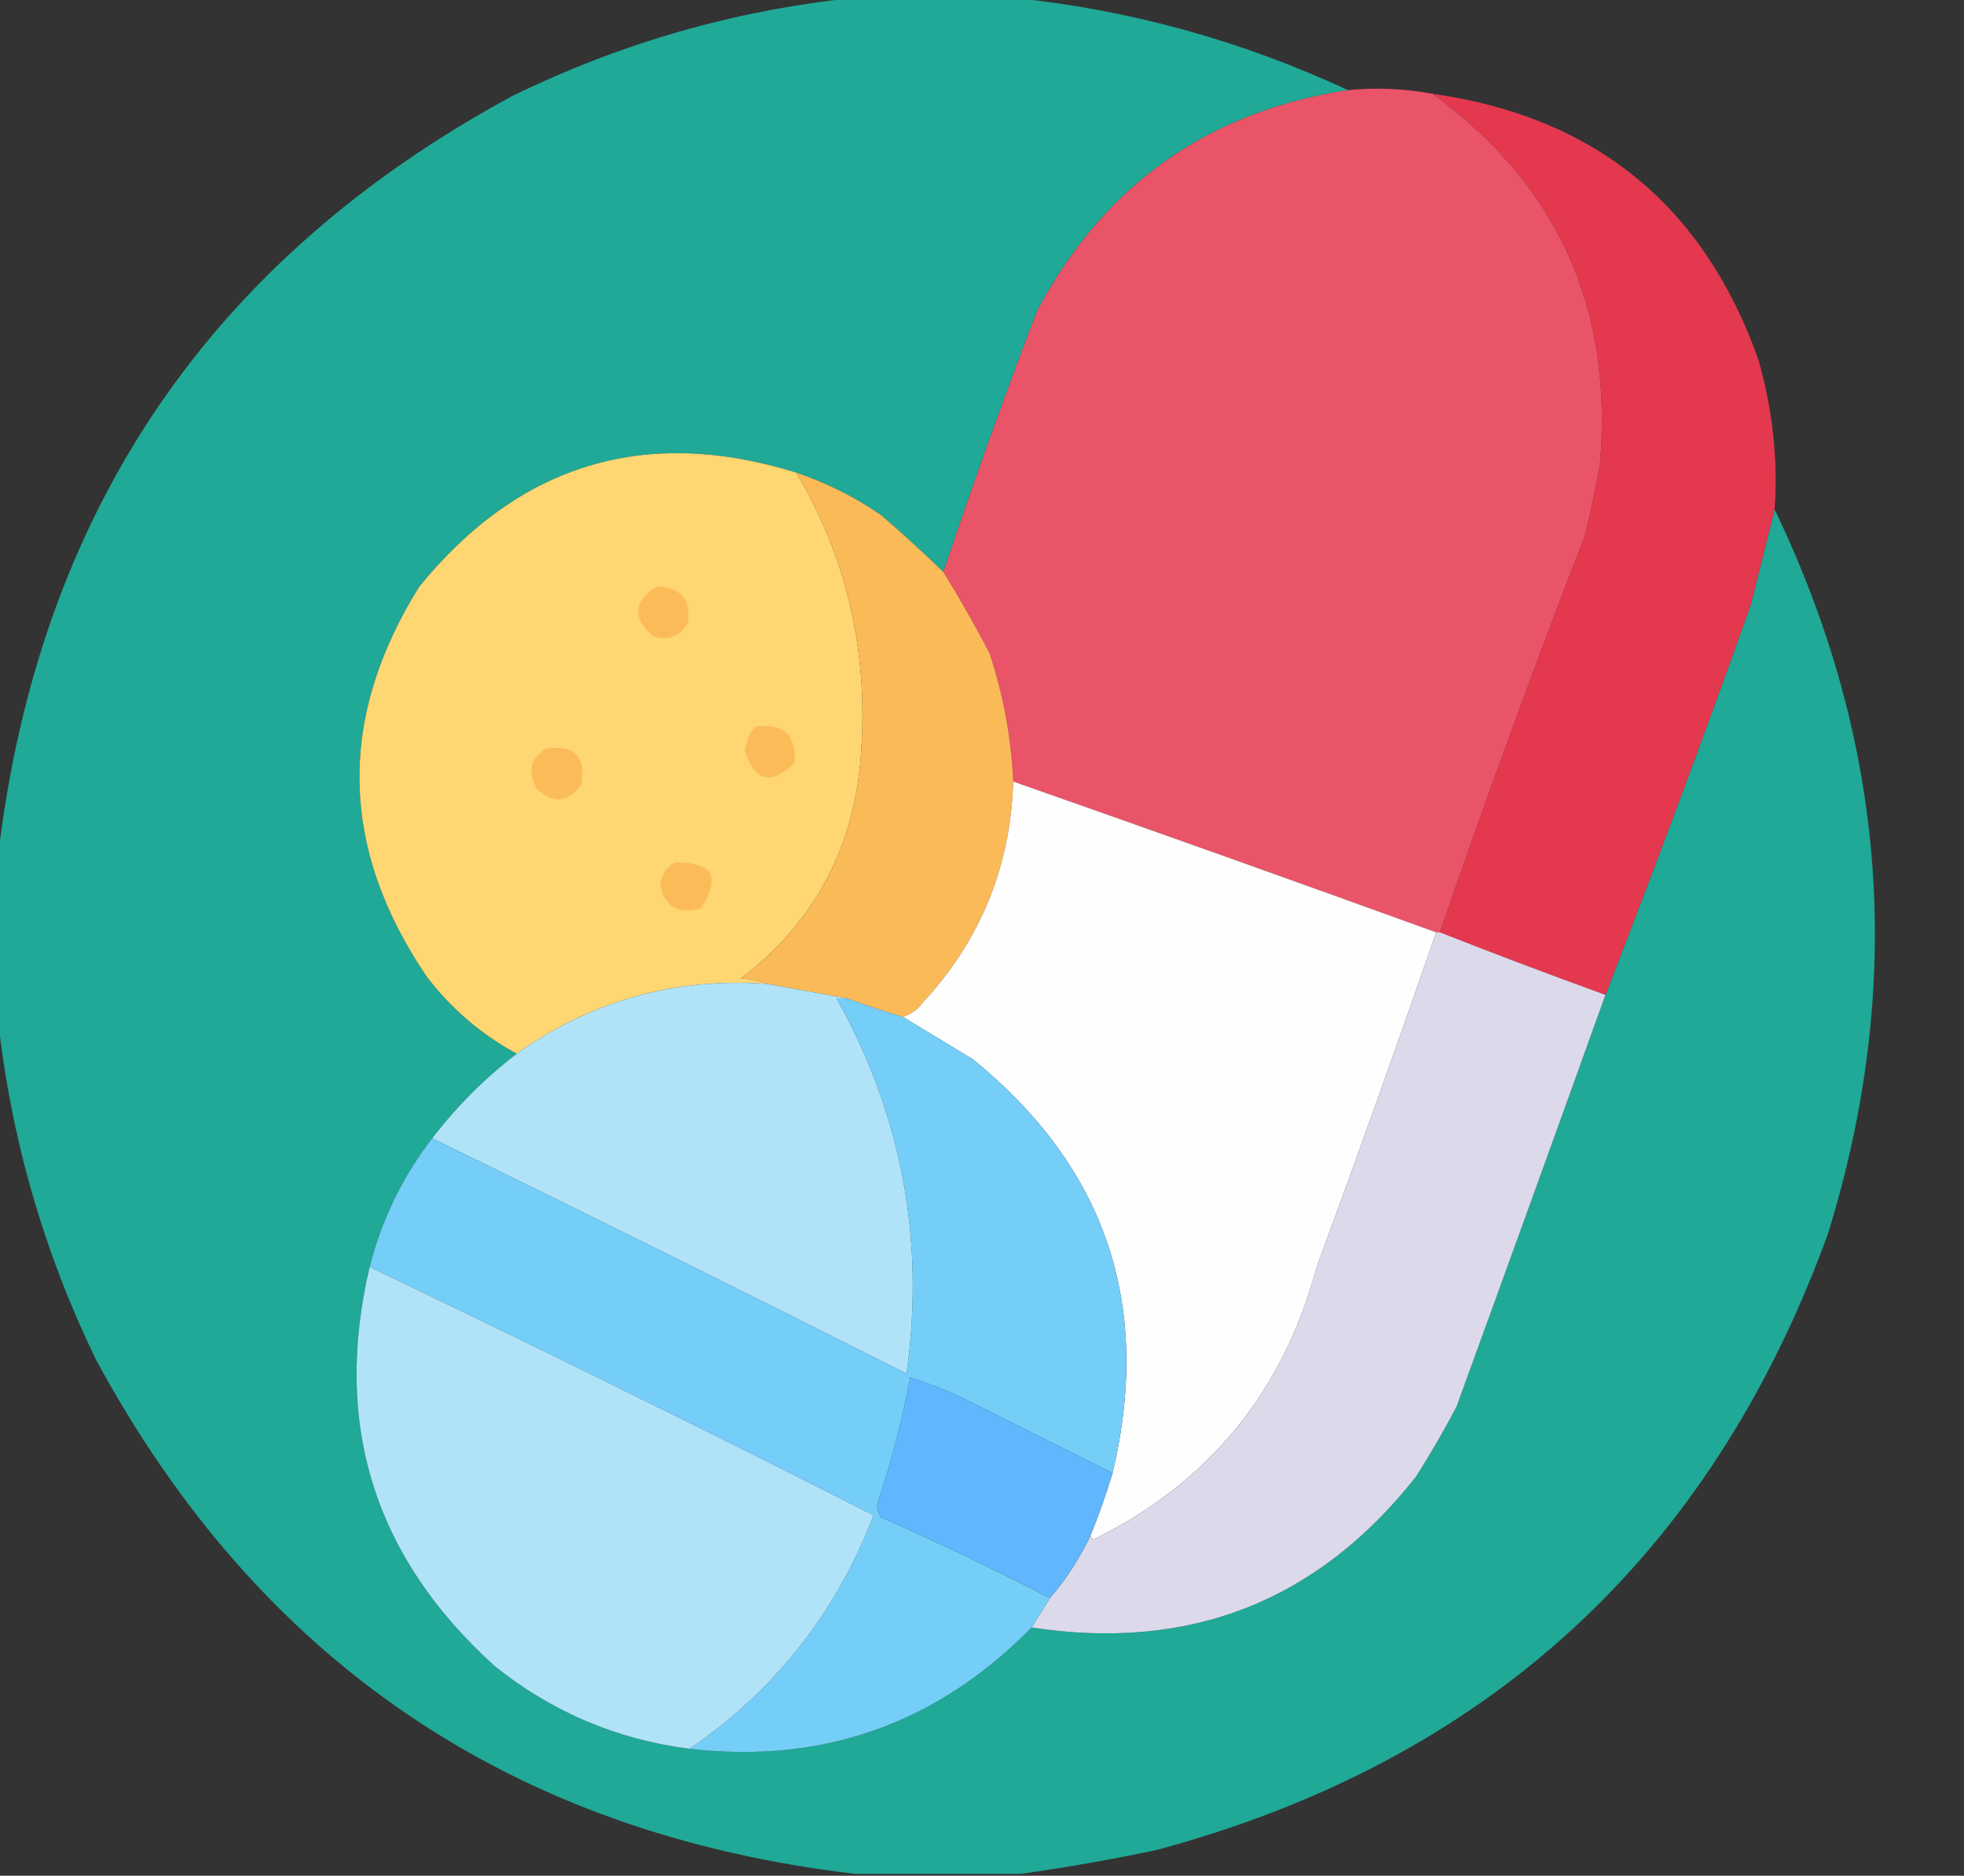
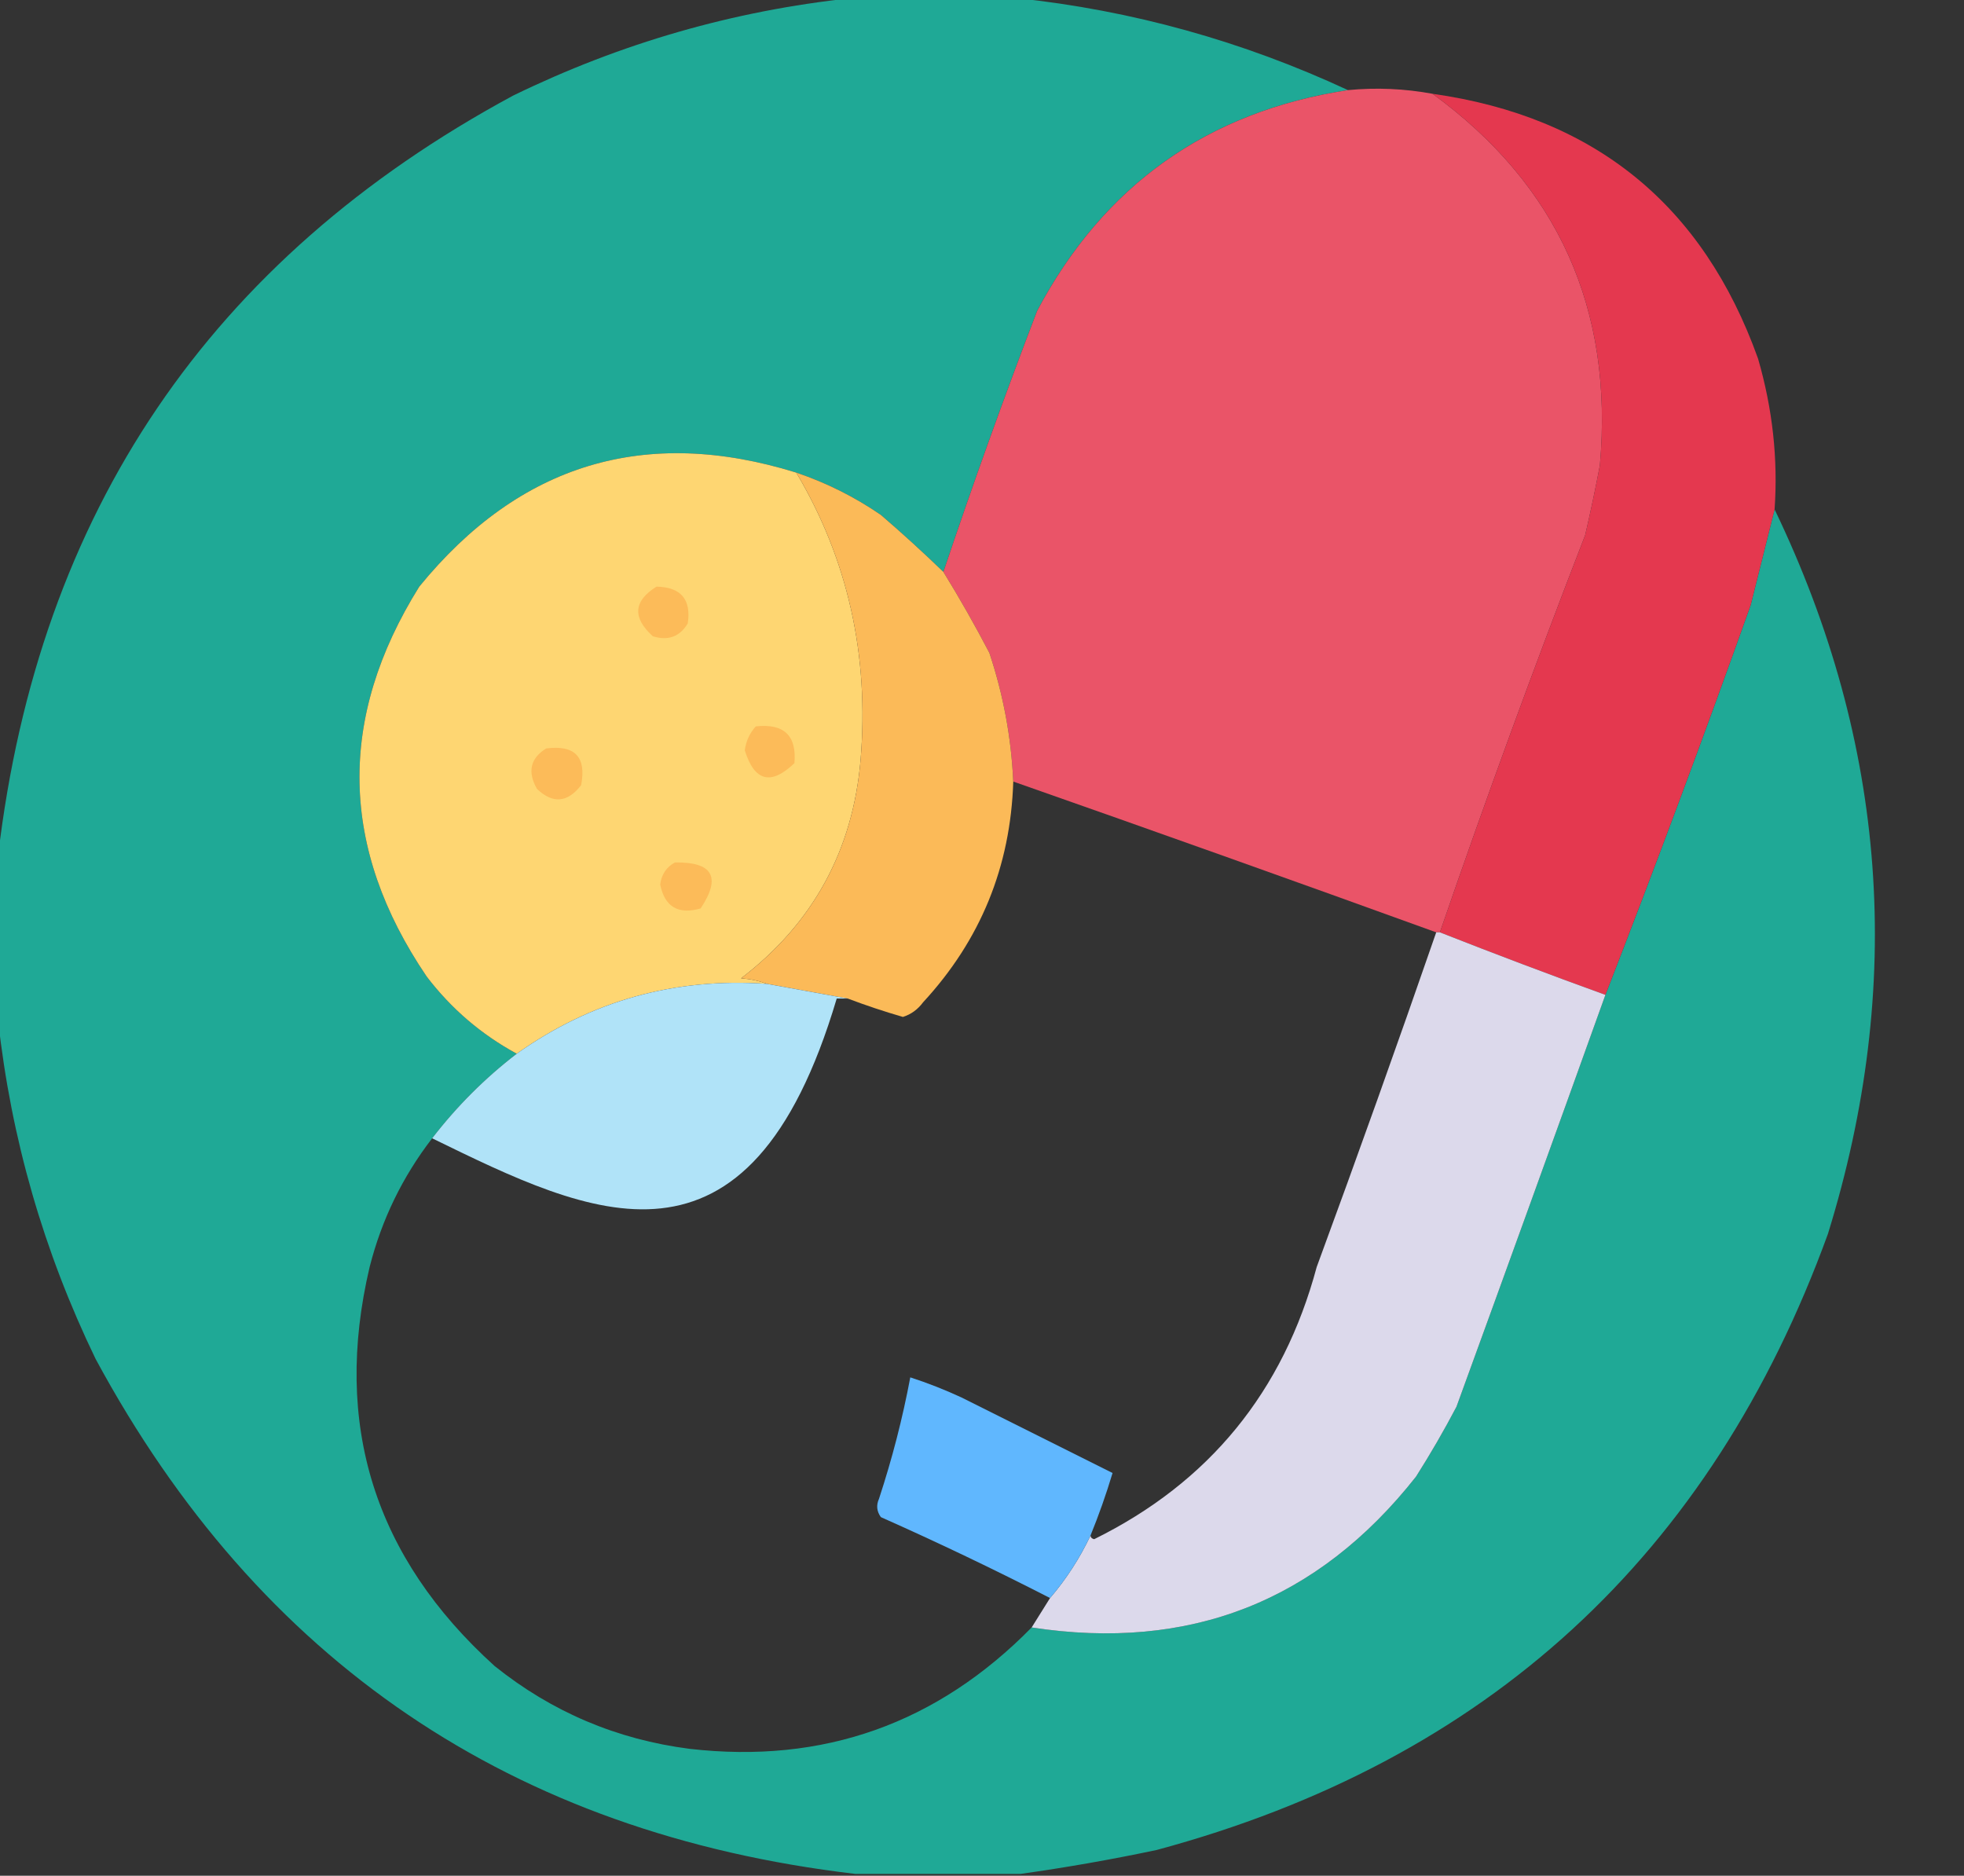
<svg xmlns="http://www.w3.org/2000/svg" version="1.1" width="534px" height="510px" style="shape-rendering:geometricPrecision; text-rendering:geometricPrecision; image-rendering:optimizeQuality; fill-rule:evenodd; clip-rule:evenodd">
  <rect width="100%" height="100%" fill="#333333" stroke="none" />
  <g>
    <path style="opacity:0.998" fill="#1fa996" d="M 231.5,-0.5 C 246.5,-0.5 261.5,-0.5 276.5,-0.5C 307.8,2.827 337.8,11.161 366.5,24.5C 328.297,30.352 300.131,50.352 282,84.5C 272.997,108.012 264.497,131.678 256.5,155.5C 251.075,150.25 245.408,145.083 239.5,140C 232.369,135.101 224.702,131.268 216.5,128.5C 175.408,115.756 141.242,126.089 114,159.5C 91.672,195.27 92.339,230.603 116,265.5C 122.671,274.251 130.838,281.251 140.5,286.5C 131.86,293.14 124.194,300.806 117.5,309.5C 109.437,319.961 103.77,331.627 100.5,344.5C 90.427,387.245 101.76,423.411 134.5,453C 150.046,465.461 167.713,472.961 187.5,475.5C 223.798,479.668 254.798,468.668 280.5,442.5C 323.427,449.076 358.26,435.409 385,401.5C 388.919,395.33 392.586,388.997 396,382.5C 409.626,345.115 423.126,307.782 436.5,270.5C 450.129,235.459 463.296,200.125 476,164.5C 478.198,155.709 480.364,147.043 482.5,138.5C 513.123,202.185 517.956,267.851 497,335.5C 465.198,422.968 404.365,478.802 314.5,503C 302.103,505.62 289.77,507.787 277.5,509.5C 262.5,509.5 247.5,509.5 232.5,509.5C 139.297,498.502 70.464,451.835 26,369.5C 11.857,340.243 3.023,309.576 -0.5,277.5C -0.5,262.5 -0.5,247.5 -0.5,232.5C 10.516,139.249 57.182,70.415 139.5,26C 168.727,11.753 199.394,2.919 231.5,-0.5 Z" />
  </g>
  <g>
    <path style="opacity:1" fill="#ea5468" d="M 389.5,25.5 C 423.593,50.372 438.76,84.039 435,126.5C 433.793,132.869 432.46,139.202 431,145.5C 417.122,181.305 403.956,217.305 391.5,253.5C 391.167,253.5 390.833,253.5 390.5,253.5C 352.132,239.602 313.799,225.935 275.5,212.5C 274.956,200.527 272.79,188.86 269,177.5C 265.077,169.982 260.91,162.648 256.5,155.5C 264.497,131.678 272.997,108.012 282,84.5C 300.131,50.352 328.297,30.352 366.5,24.5C 374.209,23.76 381.876,24.093 389.5,25.5 Z" />
  </g>
  <g>
    <path style="opacity:1" fill="#e4384f" d="M 389.5,25.5 C 433.541,31.715 463.041,55.715 478,97.5C 481.958,111.143 483.458,124.809 482.5,138.5C 480.364,147.043 478.198,155.709 476,164.5C 463.296,200.125 450.129,235.459 436.5,270.5C 421.33,265.003 406.33,259.336 391.5,253.5C 403.956,217.305 417.122,181.305 431,145.5C 432.46,139.202 433.793,132.869 435,126.5C 438.76,84.039 423.593,50.372 389.5,25.5 Z" />
  </g>
  <g>
    <path style="opacity:1" fill="#fed672" d="M 216.5,128.5 C 230.521,152.115 236.354,178.115 234,206.5C 231.907,231.191 221.074,251.024 201.5,266C 204.036,266.186 206.369,266.686 208.5,267.5C 183.435,265.769 160.769,272.103 140.5,286.5C 130.838,281.251 122.671,274.251 116,265.5C 92.339,230.603 91.672,195.27 114,159.5C 141.242,126.089 175.408,115.756 216.5,128.5 Z" />
  </g>
  <g>
    <path style="opacity:1" fill="#fbba58" d="M 216.5,128.5 C 224.702,131.268 232.369,135.101 239.5,140C 245.408,145.083 251.075,150.25 256.5,155.5C 260.91,162.648 265.077,169.982 269,177.5C 272.79,188.86 274.956,200.527 275.5,212.5C 274.773,235.61 266.606,255.61 251,272.5C 249.549,274.464 247.716,275.797 245.5,276.5C 240.421,275.029 235.421,273.363 230.5,271.5C 223.289,270.175 215.956,268.842 208.5,267.5C 206.369,266.686 204.036,266.186 201.5,266C 221.074,251.024 231.907,231.191 234,206.5C 236.354,178.115 230.521,152.115 216.5,128.5 Z" />
  </g>
  <g>
    <path style="opacity:1" fill="#fcbb59" d="M 178.5,159.5 C 185.141,159.639 187.974,162.972 187,169.5C 184.839,173.124 181.672,174.291 177.5,173C 171.893,167.916 172.226,163.416 178.5,159.5 Z" />
  </g>
  <g>
    <path style="opacity:1" fill="#fcbb59" d="M 205.5,197.5 C 213.161,196.663 216.661,199.996 216,207.5C 209.614,213.63 205.114,212.463 202.5,204C 202.84,201.489 203.84,199.322 205.5,197.5 Z" />
  </g>
  <g>
    <path style="opacity:1" fill="#fcbb59" d="M 148.5,203.5 C 156.33,202.495 159.496,205.828 158,213.5C 154.294,218.268 150.294,218.601 146,214.5C 143.359,209.851 144.192,206.184 148.5,203.5 Z" />
  </g>
  <g>
-     <path style="opacity:1" fill="#fefefe" d="M 275.5,212.5 C 313.799,225.935 352.132,239.602 390.5,253.5C 379.983,283.879 369.15,314.212 358,344.5C 348.904,378.41 328.738,403.077 297.5,418.5C 296.893,418.376 296.56,418.043 296.5,417.5C 298.753,411.98 300.753,406.313 302.5,400.5C 313.362,354.897 300.696,317.397 264.5,288C 258.103,284.141 251.77,280.308 245.5,276.5C 247.716,275.797 249.549,274.464 251,272.5C 266.606,255.61 274.773,235.61 275.5,212.5 Z" />
-   </g>
+     </g>
  <g>
    <path style="opacity:1" fill="#fcbb59" d="M 183.5,234.5 C 193.818,234.322 196.151,238.489 190.5,247C 184.409,248.745 180.742,246.579 179.5,240.5C 179.866,237.744 181.2,235.744 183.5,234.5 Z" />
  </g>
  <g>
    <path style="opacity:1" fill="#dcd9eb" d="M 390.5,253.5 C 390.833,253.5 391.167,253.5 391.5,253.5C 406.33,259.336 421.33,265.003 436.5,270.5C 423.126,307.782 409.626,345.115 396,382.5C 392.586,388.997 388.919,395.33 385,401.5C 358.26,435.409 323.427,449.076 280.5,442.5C 282.167,439.833 283.833,437.167 285.5,434.5C 289.914,429.344 293.581,423.677 296.5,417.5C 296.56,418.043 296.893,418.376 297.5,418.5C 328.738,403.077 348.904,378.41 358,344.5C 369.15,314.212 379.983,283.879 390.5,253.5 Z" />
  </g>
  <g>
-     <path style="opacity:1" fill="#b0e3f8" d="M 208.5,267.5 C 215.956,268.842 223.289,270.175 230.5,271.5C 229.5,271.5 228.5,271.5 227.5,271.5C 245.226,303.247 251.559,337.247 246.5,373.5C 203.628,351.897 160.628,330.564 117.5,309.5C 124.194,300.806 131.86,293.14 140.5,286.5C 160.769,272.103 183.435,265.769 208.5,267.5 Z" />
+     <path style="opacity:1" fill="#b0e3f8" d="M 208.5,267.5 C 215.956,268.842 223.289,270.175 230.5,271.5C 229.5,271.5 228.5,271.5 227.5,271.5C 203.628,351.897 160.628,330.564 117.5,309.5C 124.194,300.806 131.86,293.14 140.5,286.5C 160.769,272.103 183.435,265.769 208.5,267.5 Z" />
  </g>
  <g>
-     <path style="opacity:1" fill="#75cef7" d="M 230.5,271.5 C 235.421,273.363 240.421,275.029 245.5,276.5C 251.77,280.308 258.103,284.141 264.5,288C 300.696,317.397 313.362,354.897 302.5,400.5C 288.891,393.696 275.224,386.862 261.5,380C 256.913,377.87 252.247,376.037 247.5,374.5C 245.417,385.601 242.584,396.601 239,407.5C 238.202,409.259 238.369,410.926 239.5,412.5C 255.071,419.422 270.405,426.756 285.5,434.5C 283.833,437.167 282.167,439.833 280.5,442.5C 254.798,468.668 223.798,479.668 187.5,475.5C 210.726,459.575 227.392,438.408 237.5,412C 192.147,388.991 146.48,366.491 100.5,344.5C 103.77,331.627 109.437,319.961 117.5,309.5C 160.628,330.564 203.628,351.897 246.5,373.5C 251.559,337.247 245.226,303.247 227.5,271.5C 228.5,271.5 229.5,271.5 230.5,271.5 Z" />
-   </g>
+     </g>
  <g>
-     <path style="opacity:1" fill="#b0e3f8" d="M 100.5,344.5 C 146.48,366.491 192.147,388.991 237.5,412C 227.392,438.408 210.726,459.575 187.5,475.5C 167.713,472.961 150.046,465.461 134.5,453C 101.76,423.411 90.427,387.245 100.5,344.5 Z" />
-   </g>
+     </g>
  <g>
    <path style="opacity:1" fill="#60b7fe" d="M 302.5,400.5 C 300.753,406.313 298.753,411.98 296.5,417.5C 293.581,423.677 289.914,429.344 285.5,434.5C 270.405,426.756 255.071,419.422 239.5,412.5C 238.369,410.926 238.202,409.259 239,407.5C 242.584,396.601 245.417,385.601 247.5,374.5C 252.247,376.037 256.913,377.87 261.5,380C 275.224,386.862 288.891,393.696 302.5,400.5 Z" />
  </g>
</svg>